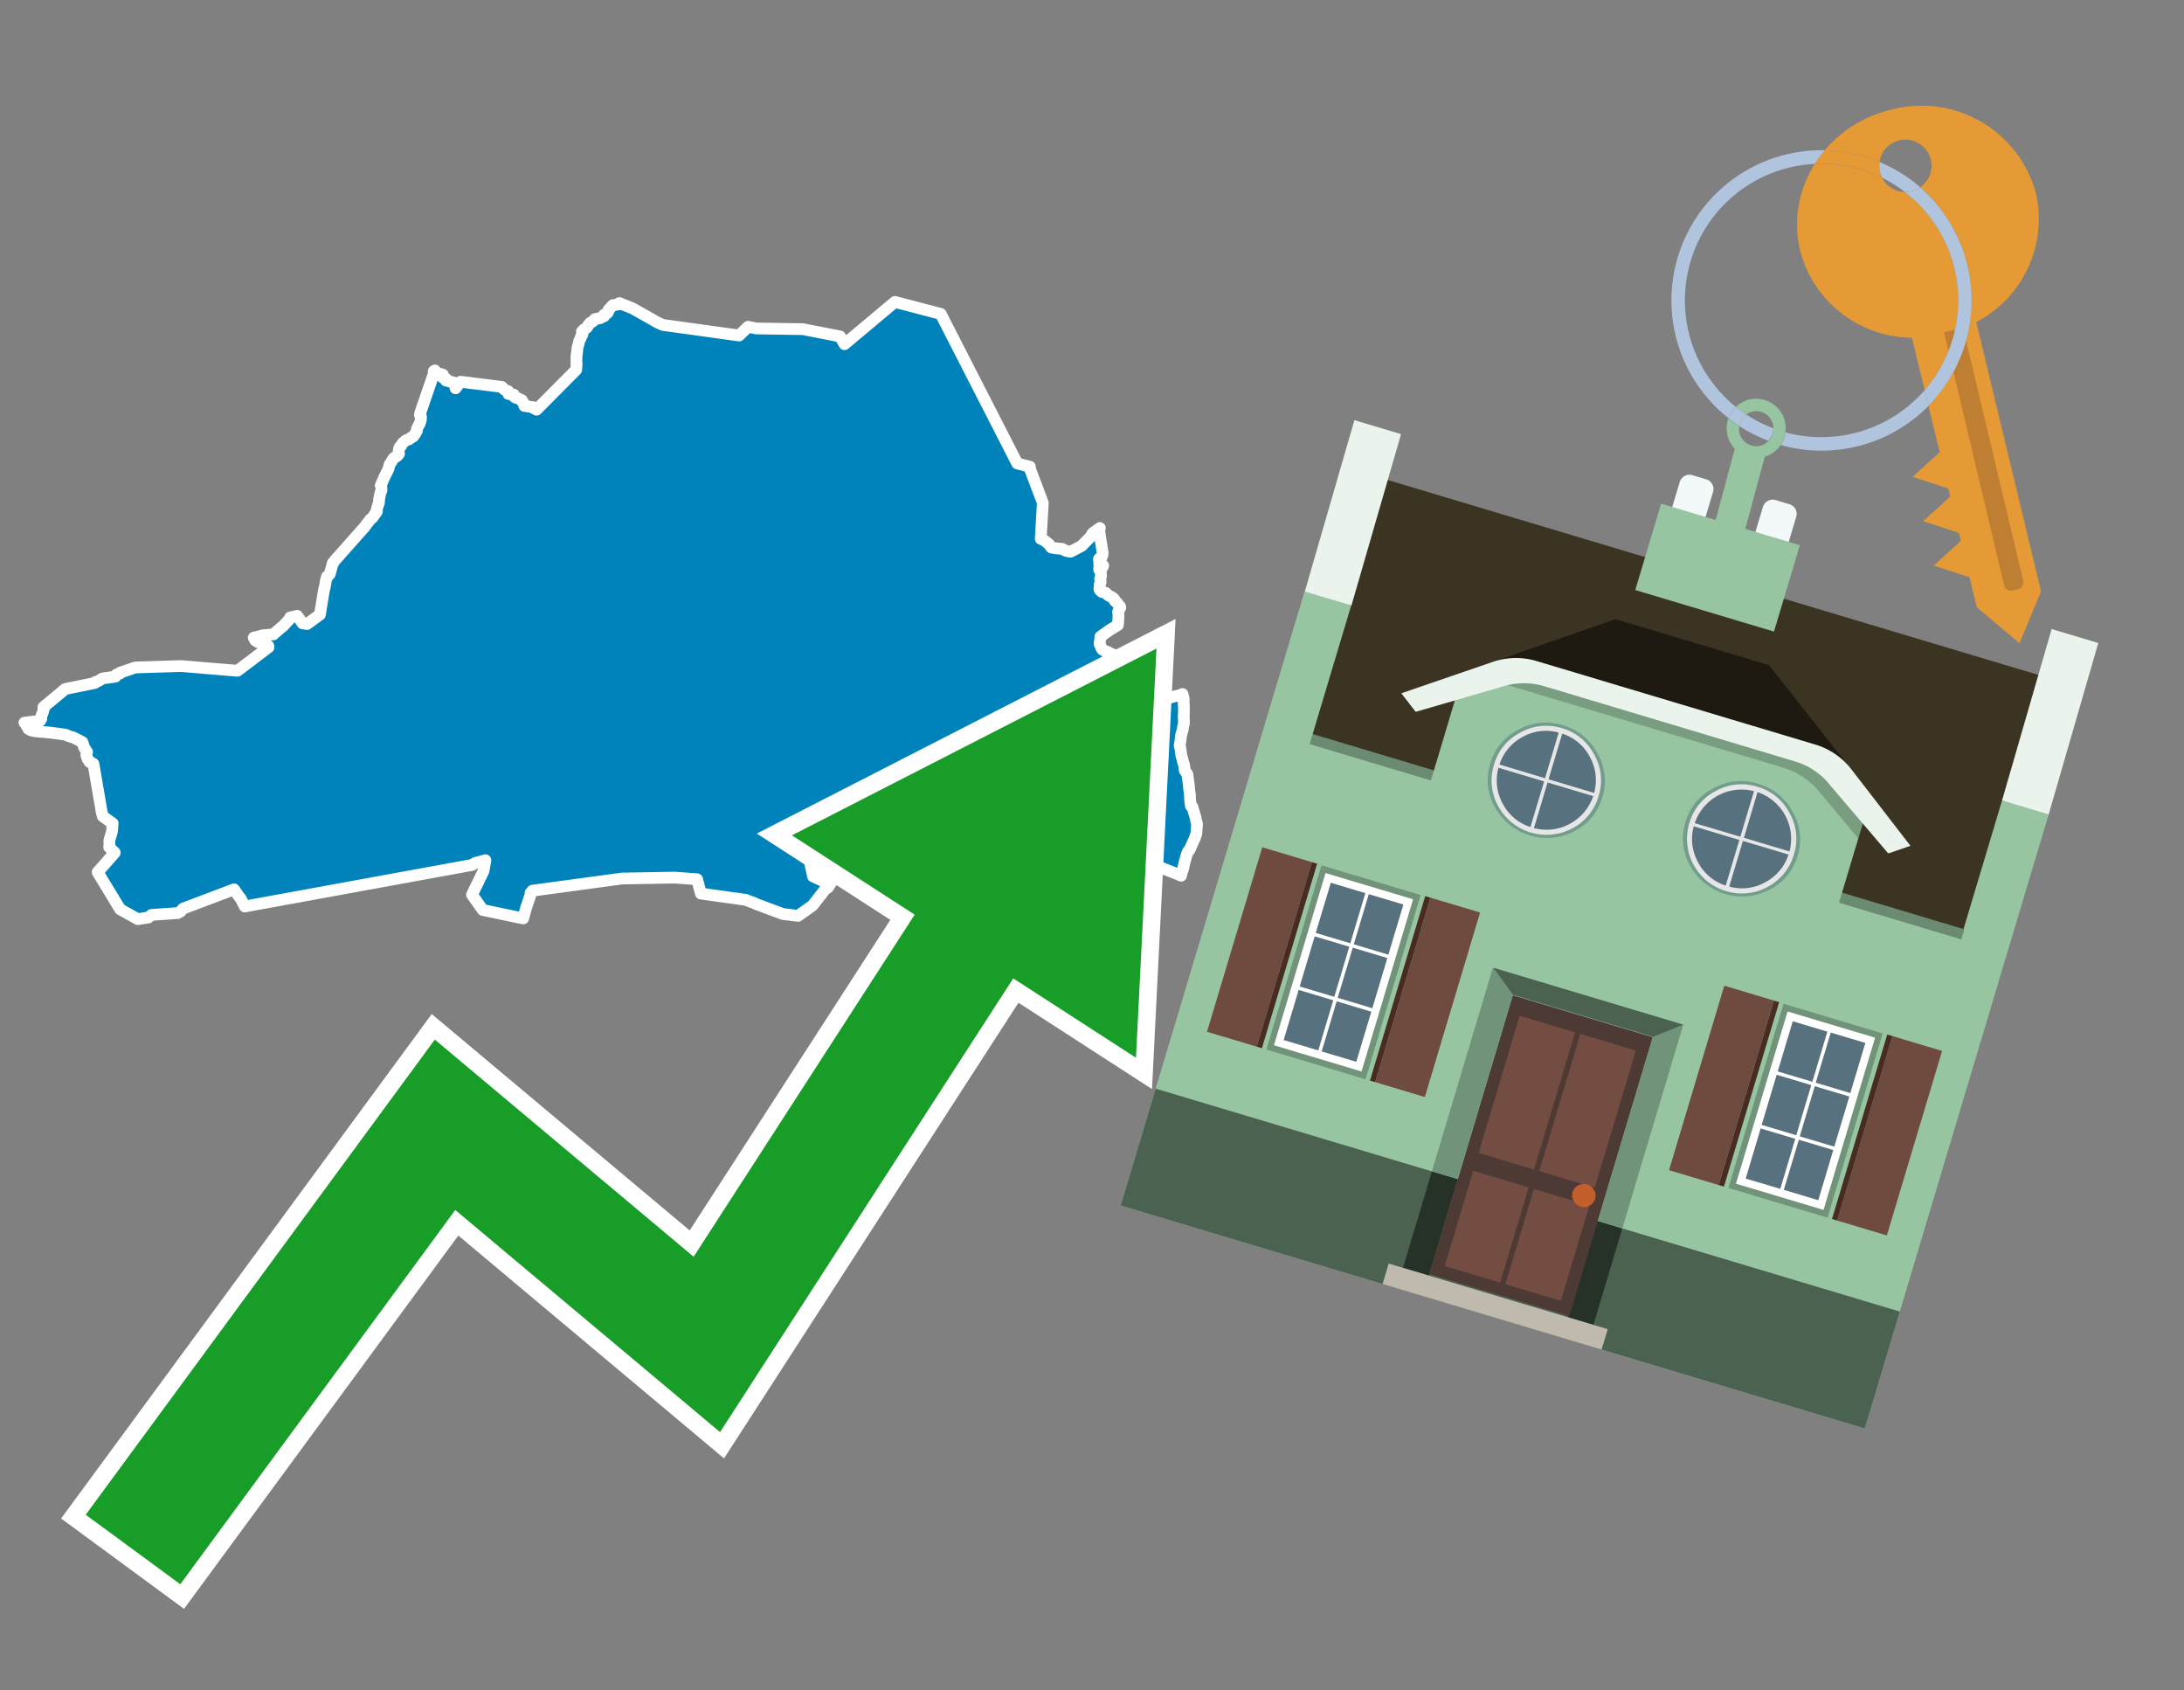
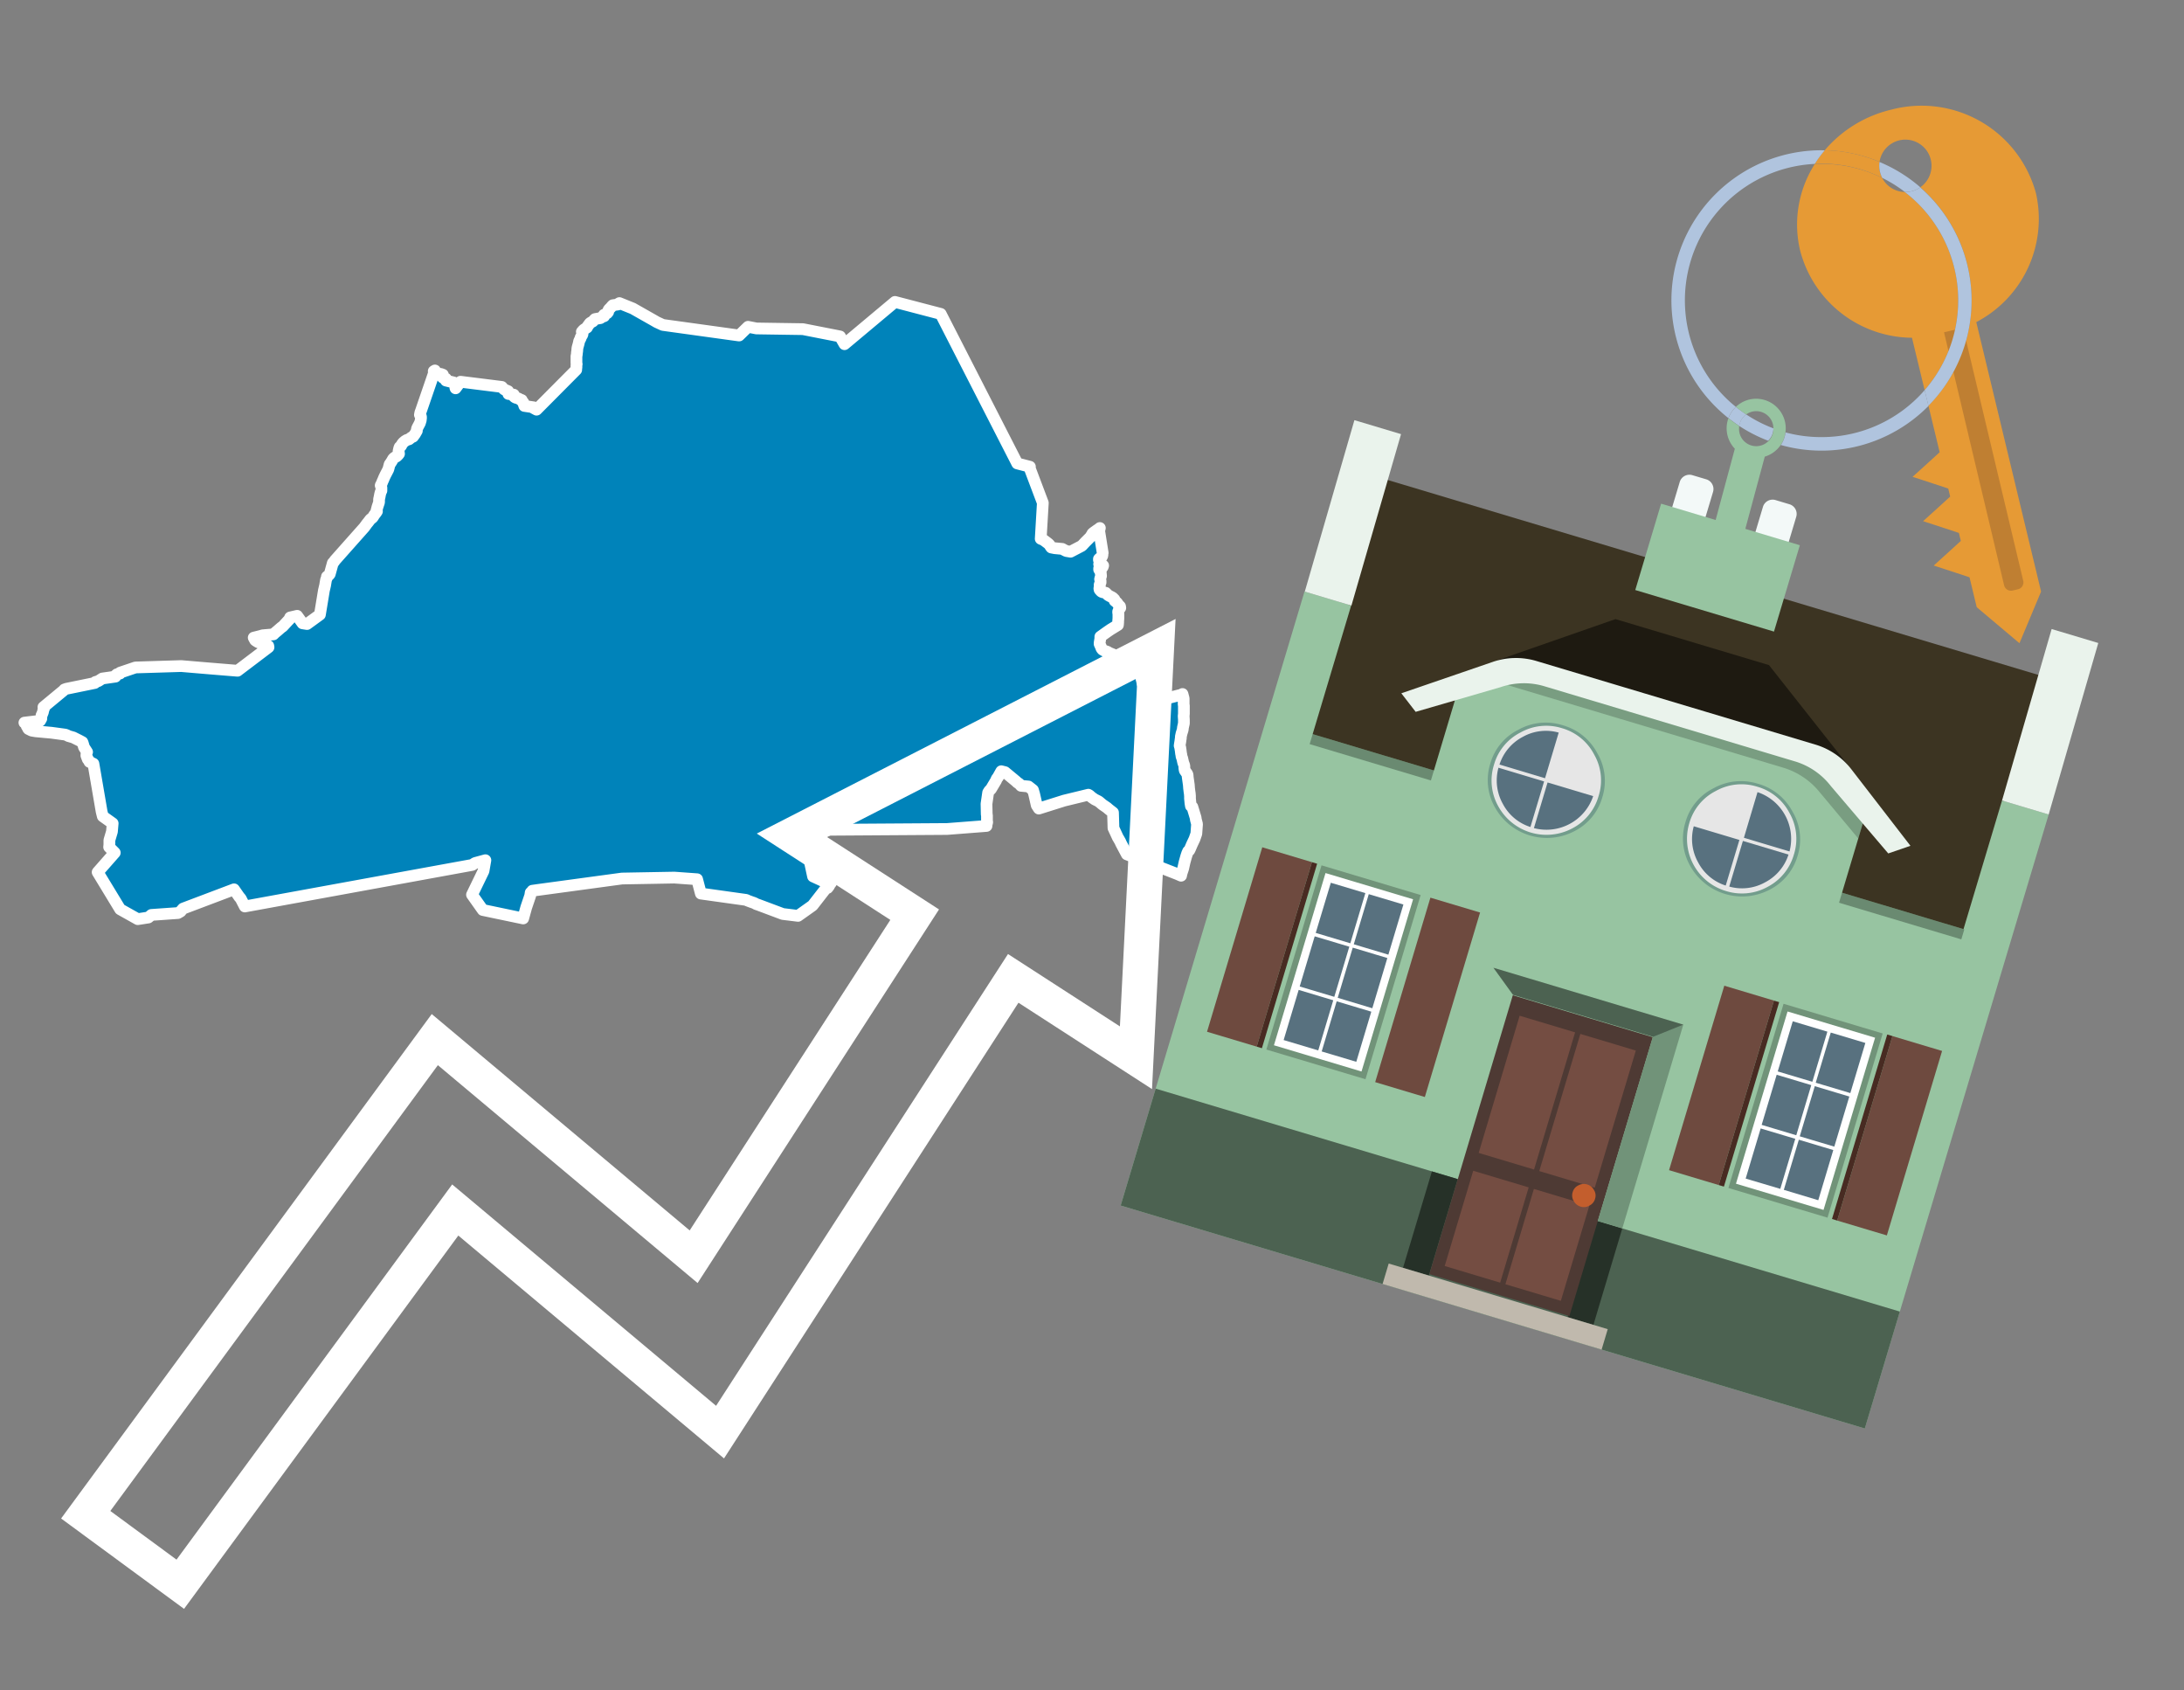
<svg xmlns="http://www.w3.org/2000/svg" id="Text" width="93.05" height="72" viewBox="0 0 93.05 72">
  <rect x="0" y="0" width="93.05" height="72" fill="#808080" stroke="none" />
  <polygon points="18.5,15.86 18.48,15.81 18.53,15.78 18.6,15.9 18.79,15.93 18.87,15.96 18.87,15.99 18.81,16.02 18.86,16.08 19,16.13 18.98,16.18 19,16.21 19.33,16.29 19.37,16.32 19.39,16.35 19.4,16.38 19.41,16.42 19.41,16.45 19.4,16.51 19.41,16.54 19.62,16.26 21.38,16.48 21.46,16.57 21.5,16.6 21.58,16.63 21.65,16.66 21.65,16.7 21.65,16.74 21.66,16.78 21.89,16.81 21.89,16.84 21.89,16.88 21.92,16.91 21.97,16.94 22.08,16.97 22.15,17.01 22.23,17.04 22.24,17.07 22.25,17.1 22.3,17.15 22.31,17.2 22.32,17.23 22.33,17.26 22.34,17.29 22.74,17.35 22.73,17.38 22.86,17.45 24.55,15.75 24.55,15.7 24.56,15.65 24.56,15.55 24.57,15.51 24.56,15.47 24.56,15.4 24.56,15.34 24.56,15.29 24.56,15.26 24.56,15.22 24.56,15.17 24.57,15.13 24.58,15.05 24.58,15.01 24.59,14.97 24.6,14.84 24.61,14.79 24.63,14.72 24.66,14.61 24.67,14.55 24.68,14.52 24.71,14.46 24.74,14.4 24.74,14.37 24.81,14.26 24.82,14.22 24.82,14.19 24.8,14.16 24.79,14.13 24.82,14.1 24.86,14.05 25.01,13.95 25.04,13.89 25.1,13.81 25.12,13.78 25.15,13.75 25.26,13.69 25.32,13.62 25.35,13.59 25.58,13.55 25.65,13.5 25.74,13.47 25.74,13.44 25.73,13.41 25.87,13.34 25.91,13.29 25.91,13.25 25.92,13.22 25.94,13.18 26.01,13.11 26.04,13.08 26.06,13.05 26.11,13 26.33,12.97 26.34,12.94 26.39,12.91 26.96,13.14 27.86,13.65 27.98,13.72 28.24,13.84 31.49,14.29 31.87,13.92 32.23,13.99 34.21,14.02 35.79,14.33 35.98,14.66 38.13,12.86 40.08,13.37 43.34,19.74 43.88,19.88 43.86,19.91 44.43,21.42 44.34,22.95 44.46,23 44.62,23.12 44.67,23.16 44.71,23.2 44.76,23.28 44.79,23.32 44.94,23.35 45.26,23.38 45.33,23.42 45.43,23.47 45.61,23.5 46.09,23.25 46.24,23.09 46.28,23.05 46.43,22.9 46.47,22.86 46.48,22.83 46.51,22.79 46.53,22.76 46.54,22.73 46.57,22.7 46.61,22.67 46.75,22.57 46.8,22.54 46.86,22.49 46.83,22.61 46.98,23.55 46.97,23.58 46.97,23.65 46.96,23.68 46.94,23.72 46.92,23.75 46.85,23.78 46.82,23.81 46.82,23.85 46.86,23.95 46.83,24.03 46.85,24.06 47,24.09 46.99,24.12 46.98,24.15 46.91,24.18 46.83,24.21 46.83,24.26 46.87,24.29 46.89,24.32 46.9,24.35 46.89,24.38 46.9,24.42 46.91,24.53 46.88,24.63 46.87,24.67 46.89,24.73 46.89,24.77 46.89,24.81 46.87,24.85 46.85,24.91 46.86,24.97 46.85,25.01 46.84,25.05 46.84,25.09 46.85,25.12 46.91,25.19 46.96,25.22 47.11,25.25 47.14,25.28 47.18,25.32 47.21,25.35 47.28,25.39 47.36,25.43 47.41,25.46 47.45,25.5 47.48,25.53 47.49,25.59 47.54,25.63 47.59,25.67 47.61,25.7 47.65,25.76 47.72,25.83 47.73,25.89 47.7,25.93 47.68,25.96 47.66,26 47.64,26.05 47.64,26.09 47.65,26.15 47.65,26.27 47.65,26.33 47.64,26.46 47.64,26.51 47.63,26.62 47.37,26.78 47.32,26.81 47.16,26.92 46.88,27.12 46.88,27.2 46.85,27.38 46.85,27.43 46.9,27.54 46.93,27.62 46.97,27.67 47.06,27.72 47.18,27.76 47.26,27.81 47.41,27.87 47.47,27.9 47.55,27.93 47.64,27.96 47.78,27.99 47.93,28.05 48.08,28.08 48.29,28.11 48.66,28.14 48.66,28.19 48.66,28.24 48.65,28.32 48.65,28.4 48.63,28.52 48.61,28.75 48.62,28.85 48.64,28.94 48.65,28.97 48.68,29.12 48.73,29.16 48.83,29.19 48.86,29.23 48.82,29.28 48.8,29.31 48.77,29.43 48.76,29.47 48.77,29.5 48.78,29.53 48.81,29.62 48.82,29.66 48.82,29.71 48.84,29.8 48.84,29.87 48.83,29.92 49.35,29.84 50.33,29.59 50.38,29.56 50.43,29.75 50.43,29.96 50.43,30 50.44,30.06 50.44,30.15 50.44,30.4 50.43,30.5 50.44,30.65 50.44,30.74 50.44,30.81 50.4,30.99 50.39,31.08 50.36,31.18 50.34,31.24 50.31,31.38 50.31,31.44 50.3,31.49 50.29,31.57 50.27,31.69 50.26,31.76 50.29,31.86 50.29,31.89 50.3,31.94 50.32,32.1 50.33,32.14 50.34,32.22 50.37,32.3 50.41,32.48 50.44,32.56 50.45,32.59 50.46,32.63 50.46,32.71 50.47,32.78 50.48,32.82 50.55,32.92 50.58,32.96 50.59,32.99 50.6,33.02 50.6,33.07 50.61,33.15 50.65,33.43 50.66,33.57 50.68,33.73 50.69,33.79 50.7,33.91 50.7,34.01 50.72,34.21 50.74,34.33 50.8,34.37 50.94,34.83 50.95,34.91 51,35.1 50.97,35.51 50.96,35.54 50.89,35.74 50.79,35.95 50.7,36.16 50.67,36.22 50.62,36.26 50.58,36.35 50.54,36.47 50.47,36.72 50.45,36.81 50.41,36.99 50.4,37.02 50.34,37.2 50.32,37.3 50.16,37.23 49.34,36.91 48.01,36.39 47.76,35.92 47.73,35.85 47.65,35.71 47.63,35.68 47.44,35.27 47.42,34.61 47.33,34.54 47.24,34.47 47.16,34.4 46.97,34.27 46.84,34.16 46.8,34.13 46.64,34.05 46.51,33.96 46.42,33.88 46.37,33.85 45.34,34.1 44.26,34.44 44.17,34.3 44.06,33.82 44.01,33.65 43.87,33.54 43.82,33.5 43.5,33.47 43.42,33.38 43.34,33.33 43.29,33.28 42.82,32.89 42.66,32.85 42.52,33.1 42.46,33.18 42.44,33.24 42.22,33.61 42.15,33.68 42.1,33.76 42.03,34.24 42.04,34.69 42.05,34.73 42.05,34.97 42.06,35.02 42.03,35.14 42.03,35.18 40.35,35.31 34.29,35.35 34.3,35.39 34.3,35.45 34.3,35.58 34.31,35.61 34.12,35.64 34.1,35.82 34.13,36.02 34.15,36.05 34.19,36.11 34.34,36.29 34.44,36.44 34.5,36.53 34.51,36.57 34.51,36.61 34.5,36.68 34.64,37.33 35.14,37.56 35.22,37.53 35.39,37.48 35.41,37.6 35.37,37.65 35.34,37.7 35.32,37.74 35.29,37.78 35.26,37.82 35.18,37.85 34.62,38.57 34,39.01 33.35,38.93 32.31,38.54 32.22,38.51 32.17,38.48 32.1,38.45 32.01,38.42 31.93,38.39 31.85,38.36 31.79,38.33 29.86,38.06 29.7,37.45 28.73,37.38 26.5,37.42 22.89,37.91 22.68,37.94 22.68,37.97 22.61,38.02 22.59,38.15 22.42,38.65 22.29,39.12 20.57,38.76 20.11,38.11 20.6,37.1 20.68,36.64 20.24,36.76 20.12,36.84 10.43,38.61 10.26,38.28 10.23,38.24 10.2,38.21 9.97,37.88 7.8,38.7 7.72,38.79 7.7,38.82 7.65,38.85 7.58,38.89 6.45,38.97 6.37,39.04 6.32,39.08 5.87,39.15 5.12,38.73 4.16,37.15 4.89,36.32 4.65,36.08 4.66,35.98 4.66,35.79 4.77,35.42 4.8,35.07 4.38,34.77 4.35,34.65 4.33,34.57 3.98,32.53 3.81,32.45 3.79,32.4 3.77,32.37 3.74,32.34 3.71,32.26 3.68,32.18 3.69,32.06 3.71,32.03 3.69,32 3.58,31.83 3.53,31.66 3.51,31.61 3.38,31.54 3.12,31.41 2.91,31.35 2.86,31.32 2.78,31.29 2.19,31.21 1.53,31.15 1.35,31.12 1.21,31.05 1.19,31.02 1.19,30.96 1.14,30.93 1.15,30.9 1.14,30.87 1.13,30.84 1.04,30.78 1.71,30.7 1.76,30.61 1.76,30.57 1.77,30.47 1.79,30.43 1.83,30.33 1.85,30.22 1.87,30.19 1.85,30.12 2.72,29.4 2.74,29.37 2.82,29.34 4.04,29.09 4.06,29.05 4.19,29.01 4.36,28.9 4.92,28.82 4.9,28.79 4.98,28.72 5.11,28.69 5.12,28.65 5.77,28.43 7.72,28.37 8.9,28.47 10.12,28.57 11.44,27.57 11.43,27.51 11.3,27.47 10.99,27.35 10.91,27.3 10.87,27.27 10.81,27.16 11.09,27.09 11.19,27.06 11.65,27.02 11.68,26.99 11.71,26.96 11.83,26.86 11.99,26.72 12.04,26.69 12.29,26.42 12.33,26.38 12.36,26.3 12.66,26.23 12.89,26.55 13.08,26.58 13.63,26.18 13.8,25.15 13.85,24.94 13.89,24.7 13.93,24.6 13.93,24.56 14.01,24.5 14.05,24.45 14.18,23.98 14.24,23.92 14.26,23.88 15.53,22.45 15.55,22.42 15.58,22.38 15.63,22.31 15.68,22.25 15.78,22.12 15.87,22.05 15.9,22.01 15.93,21.96 15.95,21.93 15.98,21.89 16.02,21.84 16.06,21.78 16.04,21.75 16.05,21.72 16.08,21.6 16.1,21.54 16.15,21.39 16.15,21.27 16.18,21.13 16.19,21.07 16.21,20.99 16.22,20.96 16.25,20.9 16.25,20.86 16.25,20.83 16.25,20.8 16.25,20.76 16.24,20.73 16.22,20.68 16.23,20.65 16.25,20.62 16.28,20.55 16.29,20.52 16.34,20.41 16.35,20.38 16.41,20.25 16.54,20 16.55,19.97 16.6,19.78 16.65,19.71 16.7,19.63 16.74,19.56 16.76,19.53 16.82,19.48 16.9,19.44 16.96,19.38 17,19.33 16.99,19.26 16.98,19.22 17.01,19.09 17.03,19.04 17.09,18.99 17.13,18.91 17.18,18.85 17.25,18.79 17.33,18.74 17.43,18.71 17.49,18.66 17.53,18.63 17.6,18.6 17.62,18.57 17.68,18.49 17.72,18.42 17.76,18.35 17.76,18.3 17.77,18.25 17.81,18.17 17.89,18.02 17.92,17.92 17.93,17.89 17.93,17.85 17.94,17.78 17.93,17.73 17.89,17.67 17.91,17.57 17.94,17.49 " fill="#0083ba" stroke="#fff" stroke-linejoin="round" stroke-width="0.5" />
  <polygon points="49.272 27.624 33.741 35.58 38.97 38.959 29.553 53.529 18.525 44.281 3.652 64.518 7.681 67.479 19.396 51.538 30.678 60.999 43.169 41.673 48.398 45.053 49.272 27.624" fill="none" stroke="#fff" stroke-miterlimit="10" stroke-width="1.5" />
-   <polygon points="49.272 27.624 33.741 35.58 38.97 38.959 29.553 53.529 18.525 44.281 3.652 64.518 7.681 67.479 19.396 51.538 30.678 60.999 43.169 41.673 48.398 45.053 49.272 27.624" fill="#179d28" />
  <path d="M80.19,7.577a1.16,1.16,0,0,1-.094-.251,1.114,1.114,0,0,1-.018-.429A6.367,6.367,0,0,0,77.743,6.4a5.269,5.269,0,0,0-.423.577c.1,0,.192-.007.288-.007A5.794,5.794,0,0,1,80.19,7.577Z" fill="#e69a35" />
  <path d="M77.608,6.4A6.394,6.394,0,0,0,73.64,17.81a1.26,1.26,0,0,1,.317-.48A5.821,5.821,0,0,1,77.32,6.981a5.269,5.269,0,0,1,.423-.577Z" fill="#b0c4de" />
  <path d="M84.2,13.72a4.962,4.962,0,0,0,2.545-5.48,5.047,5.047,0,0,0-6.179-3.566A5.322,5.322,0,0,0,77.743,6.4a6.367,6.367,0,0,1,2.335.493,1.114,1.114,0,1,1,1.736,1.084,6.392,6.392,0,0,1,.347,9.3l.479,1.985-.438.4-.716.648.92.3.6.2.082.341-.438.4-.716.648.92.3.605.2.082.341-.438.4-.716.649.92.3.605.2.307,1.274,1.821,1.534.921-2.2Z" fill="#e69a35" />
  <path d="M81.154,8.179a1.115,1.115,0,0,1-.964-.6,5.794,5.794,0,0,0-2.582-.6c-.1,0-.192,0-.288.007a4.783,4.783,0,0,0-.625,3.685,4.962,4.962,0,0,0,4.765,3.715L82,16.617a5.82,5.82,0,0,0-.846-8.438Z" fill="#e69a35" />
  <path d="M74.1,18.142a6.386,6.386,0,0,0,1.232.63.73.73,0,0,0,.224-.527h0a5.783,5.783,0,0,1-1.159-.593A.733.733,0,0,0,74.1,18.142Z" fill="#b0c4de" />
  <path d="M74.4,17.652q-.228-.152-.44-.322a1.26,1.26,0,0,0-.317.48c.148.117.3.228.46.332A.733.733,0,0,1,74.4,17.652Z" fill="#b0c4de" />
  <path d="M74.824,16.984a1.257,1.257,0,0,0-.867.346c.141.114.288.222.44.322a.731.731,0,0,1,1.159.593h0a.732.732,0,1,1-1.463,0,.7.7,0,0,1,.007-.1c-.158-.1-.312-.215-.46-.332a1.258,1.258,0,0,0,.273,1.3l-.979,3.635,1.275.341.98-3.639a1.266,1.266,0,0,0,.681-.5,1.249,1.249,0,0,0,.2-.538,1.328,1.328,0,0,0,.012-.168A1.262,1.262,0,0,0,74.824,16.984Z" fill="#97c4a1" />
  <path d="M85.974,25.1l-.226.053a.3.3,0,0,1-.362-.223l-2.56-10.777.81-.193L86.2,24.736A.3.3,0,0,1,85.974,25.1Z" fill="#bf7f32" />
  <path d="M80.1,7.326a1.16,1.16,0,0,0,.094.251,5.833,5.833,0,0,1,.964.6,1.137,1.137,0,0,0,.287-.031,1.108,1.108,0,0,0,.373-.167A6.371,6.371,0,0,0,80.078,6.9,1.114,1.114,0,0,0,80.1,7.326Z" fill="#b0c4de" />
  <path d="M77.608,18.618a5.836,5.836,0,0,1-1.534-.2,1.24,1.24,0,0,1-.2.537,6.4,6.4,0,0,0,6.291-1.666L82,16.617A5.807,5.807,0,0,1,77.608,18.618Z" fill="#b0c4de" />
  <path d="M81.814,7.981a1.108,1.108,0,0,1-.373.167,1.137,1.137,0,0,1-.287.031A5.82,5.82,0,0,1,82,16.617l.161.667a6.392,6.392,0,0,0-.347-9.3Z" fill="#b0c4de" />
  <polygon points="83.79 39.753 55.78 31.364 58.988 20.404 86.964 28.783 83.79 39.753 83.79 39.753" fill="#3c3422" fill-rule="evenodd" />
  <polygon points="81.705 53.32 87.284 34.692 85.297 34.097 83.656 39.575 55.926 31.269 57.567 25.791 55.579 25.196 47.746 51.348 79.451 60.844 81.705 53.32" fill="#97c4a1" fill-rule="evenodd" />
  <rect x="69.522" y="21.148" width="0.444" height="28.983" transform="translate(15.592 92.226) rotate(-73.326)" opacity="0.3" />
  <polygon points="87.284 34.692 85.297 34.097 87.411 26.793 89.398 27.388 87.284 34.692 87.284 34.692" fill="#eaf3ec" fill-rule="evenodd" />
  <polygon points="57.578 25.794 55.591 25.199 57.705 17.896 59.692 18.491 57.578 25.794 57.578 25.794" fill="#eaf3ec" fill-rule="evenodd" />
  <polygon points="79.451 60.844 80.943 55.865 49.238 46.369 47.747 51.348 79.451 60.844 79.451 60.844" fill="#4c6251" fill-rule="evenodd" />
  <path d="M71.566,20.528l-.522,1.743,1.418.425.523-1.744a.432.432,0,0,0-.289-.536l-.593-.177A.431.431,0,0,0,71.566,20.528Z" fill="#f3f9f8" fill-rule="evenodd" />
  <path d="M75.111,21.589l-.522,1.743,1.418.425.522-1.743a.43.43,0,0,0-.289-.536l-.593-.178A.43.43,0,0,0,75.111,21.589Z" fill="#f3f9f8" fill-rule="evenodd" />
  <polygon points="75.368 28.329 68.829 26.37 63.807 28.121 78.733 32.591 75.368 28.329" fill="#1e1a11" />
  <polygon points="78.248 32.422 64.442 28.287 62.236 28.998 60.064 36.247 77.453 41.455 79.651 34.116 78.248 32.422" fill="#97c4a1" />
  <path d="M77.74,32.516S65.088,28.725,65,28.7l-.938.43,11.892,3.562a3.175,3.175,0,0,1,1.532,1l1.685,2.02.327-1.09Z" fill-rule="evenodd" opacity="0.2" />
  <path d="M77.35,31.716,65.458,28.154a3.041,3.041,0,0,0-1.854.037l-3.9,1.339.611.79,3.626-1.054a3.045,3.045,0,0,1,1.855-.037l10.673,3.2A3.028,3.028,0,0,1,78,33.477l2.45,2.874.945-.325-2.518-3.26A3.036,3.036,0,0,0,77.35,31.716Z" fill="#eaf3ec" />
  <polygon points="76.683 23.223 70.773 21.453 69.671 25.132 75.581 26.902 76.683 23.223 76.683 23.223" fill="#97c4a1" fill-rule="evenodd" />
  <g id="Symbol_9_0_Layer2_0_MEMBER_8_MEMBER_21_MEMBER_0_FILL" data-name="Symbol 9 0 Layer2 0 MEMBER 8 MEMBER 21 MEMBER 0 FILL">
    <path d="M66.584,30.892a2.39,2.39,0,0,0-1.891.189,2.317,2.317,0,0,0-1.2,1.448A2.345,2.345,0,0,0,63.7,34.4a2.528,2.528,0,0,0,3.367,1.008,2.339,2.339,0,0,0,1.2-1.447,2.313,2.313,0,0,0-.208-1.87A2.394,2.394,0,0,0,66.584,30.892Z" fill="#729d8c" />
  </g>
  <g id="Symbol_9_0_Layer2_0_MEMBER_8_MEMBER_21_MEMBER_1_FILL" data-name="Symbol 9 0 Layer2 0 MEMBER 8 MEMBER 21 MEMBER 1 FILL">
    <path d="M66.547,31.016a2.241,2.241,0,0,0-1.769.185,2.213,2.213,0,0,0-1.127,1.376,2.239,2.239,0,0,0,.185,1.768,2.341,2.341,0,0,0,3.145.942,2.234,2.234,0,0,0,1.126-1.376,2.207,2.207,0,0,0-.185-1.768A2.237,2.237,0,0,0,66.547,31.016Z" fill="#e6e6e6" />
  </g>
  <g id="Symbol_9_0_Layer2_0_MEMBER_8_MEMBER_21_MEMBER_2_MEMBER_0_FILL" data-name="Symbol 9 0 Layer2 0 MEMBER 8 MEMBER 21 MEMBER 2 MEMBER 0 FILL">
    <path d="M65.787,33.284,63.843,32.7a2.036,2.036,0,0,0,.186,1.539,2.015,2.015,0,0,0,1.175.986Z" fill="#58717f" />
  </g>
  <g id="Symbol_9_0_Layer2_0_MEMBER_8_MEMBER_21_MEMBER_2_MEMBER_1_FILL" data-name="Symbol 9 0 Layer2 0 MEMBER 8 MEMBER 21 MEMBER 2 MEMBER 1 FILL">
    <path d="M65.827,33.148l.582-1.944a2.01,2.01,0,0,0-1.523.178,2.037,2.037,0,0,0-1,1.183Z" fill="#58717f" />
  </g>
  <g id="Symbol_9_0_Layer2_0_MEMBER_8_MEMBER_21_MEMBER_2_MEMBER_2_FILL" data-name="Symbol 9 0 Layer2 0 MEMBER 8 MEMBER 21 MEMBER 2 MEMBER 2 FILL">
    <path d="M67.878,33.91l-1.943-.582-.582,1.944a2.1,2.1,0,0,0,2.525-1.362Z" fill="#58717f" />
  </g>
  <g id="Symbol_9_0_Layer2_0_MEMBER_8_MEMBER_21_MEMBER_2_MEMBER_3_FILL" data-name="Symbol 9 0 Layer2 0 MEMBER 8 MEMBER 21 MEMBER 2 MEMBER 3 FILL">
-     <path d="M66.558,31.249l-.582,1.943,1.943.582a2.031,2.031,0,0,0-.186-1.539A2.009,2.009,0,0,0,66.558,31.249Z" fill="#58717f" />
-   </g>
+     </g>
  <g id="Symbol_9_0_Layer2_0_MEMBER_8_MEMBER_21_MEMBER_0_FILL-2" data-name="Symbol 9 0 Layer2 0 MEMBER 8 MEMBER 21 MEMBER 0 FILL">
    <path d="M74.9,33.384a2.4,2.4,0,0,0-1.891.189,2.316,2.316,0,0,0-1.2,1.448,2.341,2.341,0,0,0,.209,1.87A2.527,2.527,0,0,0,75.387,37.9a2.345,2.345,0,0,0,1.2-1.447,2.314,2.314,0,0,0-.209-1.87A2.389,2.389,0,0,0,74.9,33.384Z" fill="#729d8c" />
  </g>
  <g id="Symbol_9_0_Layer2_0_MEMBER_8_MEMBER_21_MEMBER_1_FILL-2" data-name="Symbol 9 0 Layer2 0 MEMBER 8 MEMBER 21 MEMBER 1 FILL">
    <path d="M74.867,33.508a2.239,2.239,0,0,0-1.768.185,2.21,2.21,0,0,0-1.127,1.376,2.316,2.316,0,0,0,1.564,2.883,2.261,2.261,0,0,0,1.765-.173A2.237,2.237,0,0,0,76.428,36.4a2.209,2.209,0,0,0-.185-1.769A2.239,2.239,0,0,0,74.867,33.508Z" fill="#e6e6e6" />
  </g>
  <g id="Symbol_9_0_Layer2_0_MEMBER_8_MEMBER_21_MEMBER_2_MEMBER_0_FILL-2" data-name="Symbol 9 0 Layer2 0 MEMBER 8 MEMBER 21 MEMBER 2 MEMBER 0 FILL">
    <path d="M74.107,35.776l-1.943-.582a2.031,2.031,0,0,0,.186,1.539,2.009,2.009,0,0,0,1.175.986Z" fill="#58717f" />
  </g>
  <g id="Symbol_9_0_Layer2_0_MEMBER_8_MEMBER_21_MEMBER_2_MEMBER_1_FILL-2" data-name="Symbol 9 0 Layer2 0 MEMBER 8 MEMBER 21 MEMBER 2 MEMBER 1 FILL">
-     <path d="M74.148,35.64,74.73,33.7a2.1,2.1,0,0,0-2.525,1.362Z" fill="#58717f" />
-   </g>
+     </g>
  <g id="Symbol_9_0_Layer2_0_MEMBER_8_MEMBER_21_MEMBER_2_MEMBER_2_FILL-2" data-name="Symbol 9 0 Layer2 0 MEMBER 8 MEMBER 21 MEMBER 2 MEMBER 2 FILL">
    <path d="M76.2,36.4l-1.943-.582-.582,1.944a2.015,2.015,0,0,0,1.523-.178A2.036,2.036,0,0,0,76.2,36.4Z" fill="#58717f" />
  </g>
  <g id="Symbol_9_0_Layer2_0_MEMBER_8_MEMBER_21_MEMBER_2_MEMBER_3_FILL-2" data-name="Symbol 9 0 Layer2 0 MEMBER 8 MEMBER 21 MEMBER 2 MEMBER 3 FILL">
    <path d="M74.879,33.741,74.3,35.684l1.943.582a2.1,2.1,0,0,0-1.361-2.525Z" fill="#58717f" />
  </g>
  <polygon points="51.426 43.946 53.542 44.58 55.896 36.723 53.78 36.089 51.426 43.946 51.426 43.946" fill="#6e4a3f" fill-rule="evenodd" />
  <polygon points="53.542 44.58 53.764 44.647 56.117 36.789 55.896 36.723 53.542 44.58 53.542 44.58" fill="#482b22" fill-rule="evenodd" />
  <polygon points="60.706 46.726 58.59 46.092 60.943 38.235 63.059 38.868 60.706 46.726 60.706 46.726" fill="#6e4a3f" fill-rule="evenodd" />
-   <polygon points="58.59 46.092 58.368 46.026 60.722 38.168 60.943 38.235 58.59 46.092 58.59 46.092" fill="#482b22" fill-rule="evenodd" />
  <rect x="53.146" y="39.209" width="8.19" height="4.408" transform="translate(1.145 84.365) rotate(-73.326)" fill="#719379" />
  <polygon points="60.205 38.304 56.474 37.187 54.277 44.522 58.008 45.639 60.205 38.304 60.205 38.304" fill="#fff" fill-rule="evenodd" />
  <path d="M59.792,38.527l-.64,2.136-1.474-.442.639-2.135,1.475.441Zm-1.621-.485-.64,2.136-1.474-.442L56.7,37.6l1.474.442Zm-2.158,1.84,1.475.441-.64,2.136-1.474-.441.639-2.136Zm-.683,2.282,1.474.441-.639,2.136L54.69,44.3l.64-2.135Zm.981,2.621.639-2.136,1.475.442-.64,2.135-1.474-.441Zm2.158-1.84L56.994,42.5l.64-2.136,1.474.442-.639,2.136Z" fill="#58717f" fill-rule="evenodd" />
  <polygon points="80.39 52.621 78.274 51.988 80.628 44.13 82.743 44.764 80.39 52.621 80.39 52.621" fill="#6e4a3f" fill-rule="evenodd" />
  <polygon points="78.274 51.988 78.053 51.921 80.406 44.064 80.628 44.13 78.274 51.988 78.274 51.988" fill="#482b22" fill-rule="evenodd" />
  <polygon points="71.111 49.842 73.227 50.476 75.58 42.619 73.464 41.985 71.111 49.842 71.111 49.842" fill="#6e4a3f" fill-rule="evenodd" />
  <polygon points="73.227 50.476 73.448 50.542 75.802 42.685 75.58 42.619 73.227 50.476 73.227 50.476" fill="#482b22" fill-rule="evenodd" />
  <rect x="72.83" y="45.105" width="8.19" height="4.408" transform="translate(9.534 107.426) rotate(-73.326)" fill="#719379" />
  <polygon points="76.159 43.083 79.889 44.2 77.692 51.535 73.962 50.418 76.159 43.083 76.159 43.083" fill="#fff" fill-rule="evenodd" />
  <path d="M76.381,43.5l1.475.442-.64,2.135-1.475-.441.64-2.136ZM78,43.981l1.474.442-.64,2.136-1.474-.442L78,43.981Zm.791,2.724-.64,2.135L76.679,48.4l.64-2.136,1.474.442Zm-.684,2.282-.639,2.135L76,50.68l.64-2.135,1.474.442Zm-2.26,1.65L74.375,50.2l.639-2.135,1.475.441-.64,2.136Zm-.791-2.724.64-2.135,1.474.441-.639,2.136-1.475-.442Z" fill="#58717f" fill-rule="evenodd" />
  <polygon points="67.888 56.431 69.118 52.323 68.019 51.994 66.789 56.102 67.888 56.431 67.888 56.431" fill="#263128" fill-rule="evenodd" />
  <polygon points="60.877 54.331 62.108 50.223 61.007 49.894 59.776 54.002 60.877 54.331 60.877 54.331" fill="#263128" fill-rule="evenodd" />
  <g id="Symbol_9_0_Layer2_0_MEMBER_8_MEMBER_12_MEMBER_0_FILL" data-name="Symbol 9 0 Layer2 0 MEMBER 8 MEMBER 12 MEMBER 0 FILL">
    <path d="M70.418,44.178l-5.965-1.786L60.9,54.27l5.964,1.786Z" fill="#4e3a34" />
  </g>
  <g id="Symbol_9_0_Layer2_0_MEMBER_8_MEMBER_12_MEMBER_1_MEMBER_0_FILL" data-name="Symbol 9 0 Layer2 0 MEMBER 8 MEMBER 12 MEMBER 1 MEMBER 0 FILL">
    <path d="M65.358,49.815l1.75-5.843-2.363-.708L63,49.107Z" fill="#744d42" />
  </g>
  <g id="Symbol_9_0_Layer2_0_MEMBER_8_MEMBER_12_MEMBER_1_MEMBER_1_FILL" data-name="Symbol 9 0 Layer2 0 MEMBER 8 MEMBER 12 MEMBER 1 MEMBER 1 FILL">
    <path d="M67.331,44.039l-1.75,5.842,2.364.708,1.75-5.842Z" fill="#744d42" />
  </g>
  <g id="Symbol_9_0_Layer2_0_MEMBER_8_MEMBER_12_MEMBER_2_MEMBER_0_FILL" data-name="Symbol 9 0 Layer2 0 MEMBER 8 MEMBER 12 MEMBER 2 MEMBER 0 FILL">
    <path d="M63.915,54.633l1.215-4.058-2.363-.707-1.215,4.057Z" fill="#744d42" />
  </g>
  <g id="Symbol_9_0_Layer2_0_MEMBER_8_MEMBER_12_MEMBER_2_MEMBER_1_FILL" data-name="Symbol 9 0 Layer2 0 MEMBER 8 MEMBER 12 MEMBER 2 MEMBER 1 FILL">
    <path d="M66.5,55.407l1.215-4.057-2.363-.708L64.138,54.7Z" fill="#744d42" />
  </g>
  <g id="Symbol_9_0_Layer2_0_MEMBER_8_MEMBER_13_FILL" data-name="Symbol 9 0 Layer2 0 MEMBER 8 MEMBER 13 FILL">
    <path d="M67.959,51.058a.439.439,0,0,0-.045-.367.487.487,0,0,0-.669-.2.445.445,0,0,0-.239.282.457.457,0,0,0,.041.378.481.481,0,0,0,.293.242.459.459,0,0,0,.377-.042A.453.453,0,0,0,67.959,51.058Z" fill="#c35e2d" />
  </g>
  <g id="Symbol_9_0_Layer2_0_MEMBER_8_MEMBER_14_FILL" data-name="Symbol 9 0 Layer2 0 MEMBER 8 MEMBER 14 FILL">
-     <path d="M64.557,42.047l-.951-.833-2.6,8.68,1.1.329Z" fill="#719379" />
-   </g>
+     </g>
  <g id="Symbol_9_0_Layer2_0_MEMBER_8_MEMBER_15_FILL" data-name="Symbol 9 0 Layer2 0 MEMBER 8 MEMBER 15 FILL">
    <path d="M71.718,43.643l-1.2.19L68.072,52.01l1.046.313Z" fill="#719379" />
  </g>
  <g id="Symbol_9_0_Layer2_0_MEMBER_8_MEMBER_16_FILL" data-name="Symbol 9 0 Layer2 0 MEMBER 8 MEMBER 16 FILL">
    <path d="M63.627,41.22l.836,1.156,5.961,1.786,1.294-.519Z" fill="#4c6251" />
  </g>
  <polygon points="58.905 54.69 59.166 53.819 68.498 56.614 68.237 57.485 58.905 54.69 58.905 54.69" fill="#c0b9ad" fill-rule="evenodd" />
</svg>